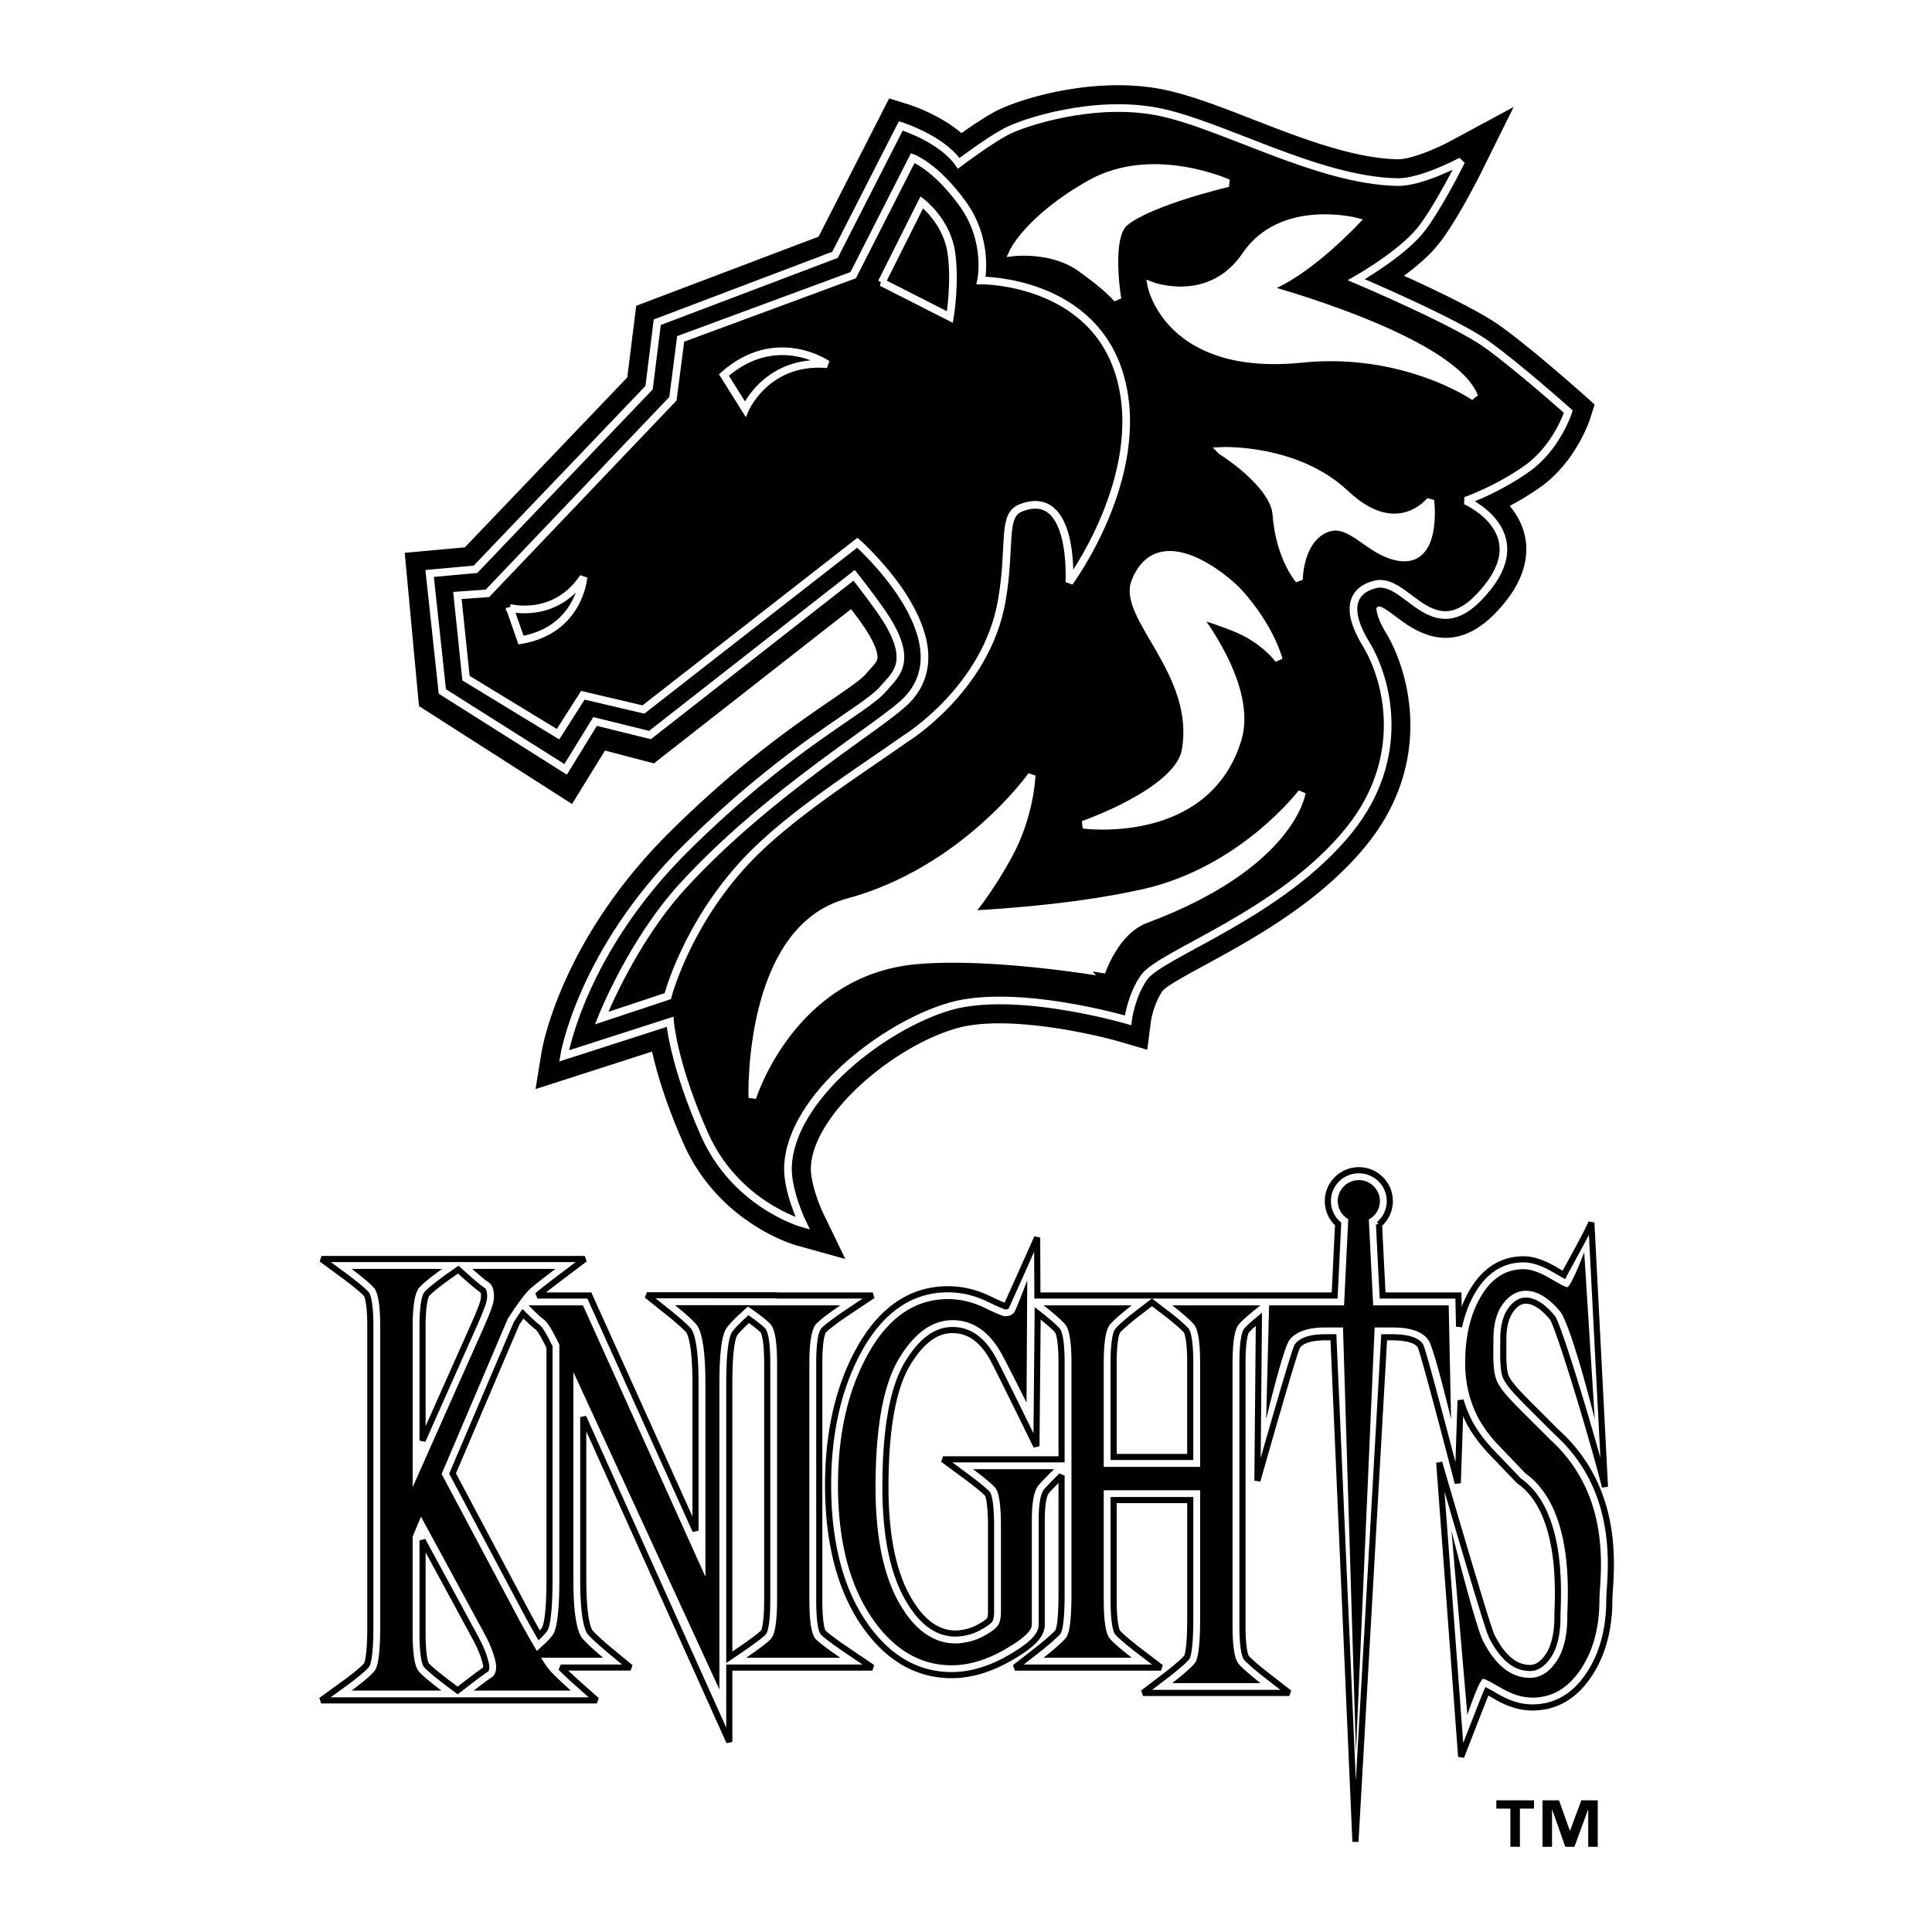
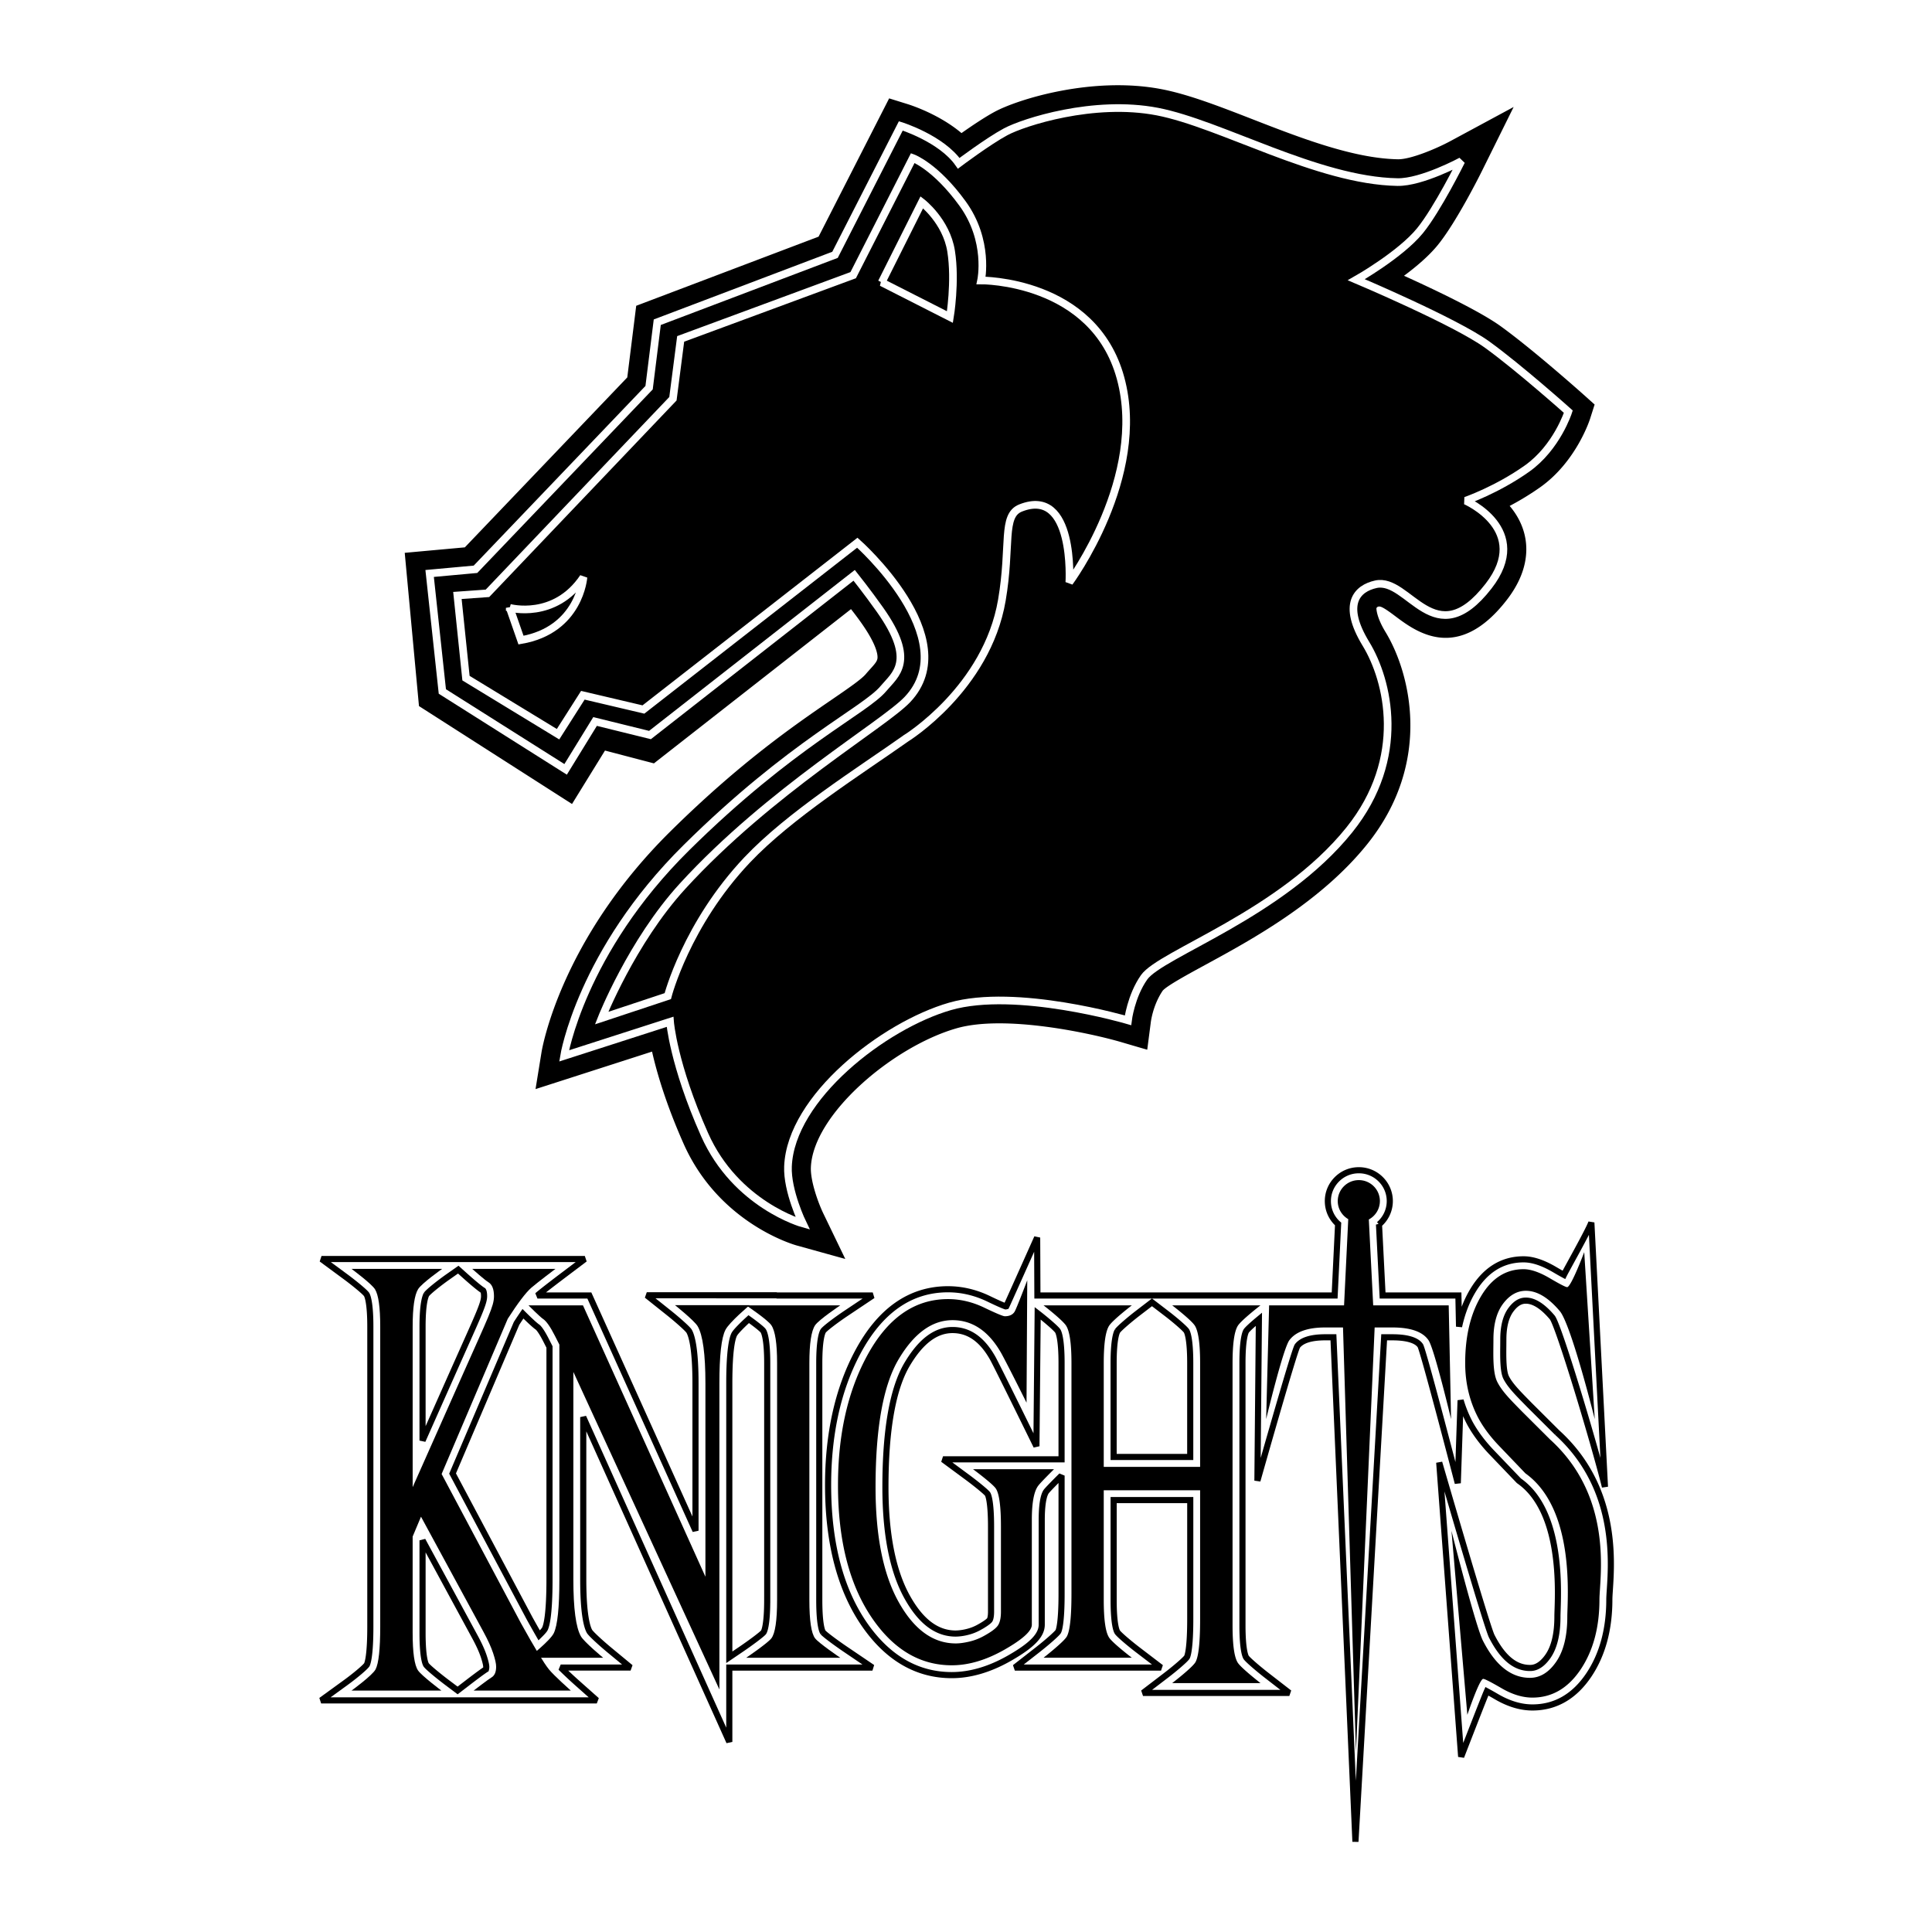
<svg xmlns="http://www.w3.org/2000/svg" width="2500" height="2500" viewBox="0 0 192.756 192.756">
  <path fill-rule="evenodd" clip-rule="evenodd" fill="#fff" d="M0 0h192.756v192.756H0V0z" />
  <path d="M82.107 162.857c-.038-.051-.368-.576-.368-3.227v-23.637c0-2.439.309-3.084.399-3.217.202-.27 1.324-1.109 2.245-1.727l2.69-1.799H77.476l.024-.021H64.531l2.196 1.752c.838.668 1.854 1.566 2.024 1.828.239.41.64 1.629.64 5.213v14.697L59.062 129.83l-.262-.58H53.623l.042-.041c.553-.475 2.327-1.816 2.345-1.83l2.338-1.766h-26.27l2.405 1.773c.862.637 1.91 1.498 2.091 1.76.087.143.374.795.374 3.209v29.93c0 2.842-.259 3.619-.348 3.803-.172.26-1.154 1.09-2.111 1.785l-2.449 1.777h27.5l-1.932-1.717a41.615 41.615 0 0 1-1.666-1.561h6.971l-2.106-1.74c-.823-.682-1.82-1.592-1.988-1.859-.234-.408-.628-1.627-.628-5.193v-16.197l14.571 32.408v-7.418h14.281l-2.653-1.797c-.94-.635-2.082-1.478-2.283-1.719zM54.495 133.74l.328.646v23.195c0 3.461-.288 4.576-.46 4.932-.062.123-.274.359-.568.648-.279-.484-.596-1.045-.959-1.699l-7.683-14.447 6.381-14.977c.227-.352.441-.674.641-.965.416.416 1.144 1.125 1.467 1.34.011.009.288.212.853 1.327zm-11.944-4.599c.169-.246 1.166-1.059 2.131-1.74l1.039-.73.736.66c.302.27 1.316 1.17 1.745 1.428.01.014.095.145.095.564 0 .633-.443 1.625-1.914 4.91l-1.086 2.434-3.139 7.061v-11.369c0-2.392.303-3.072.393-3.218zm4.103 38.75l-.998.766-1.027-.771c-.867-.652-1.921-1.521-2.105-1.775-.062-.09-.366-.67-.366-3.199v-9.232c1.771 3.262 5.221 9.623 5.221 9.623.404.742.701 1.395.883 1.941.233.703.252.975.252 1.041a.898.898 0 0 1-.029.262c-.385.238-1.489 1.08-1.831 1.344zm29.891-8.26c0 2.65-.331 3.176-.364 3.223-.204.244-1.346 1.088-2.285 1.725l-1.134.768v-27.322c0-3.426.31-4.537.495-4.895.137-.264.764-.902 1.443-1.521.68.488 1.301.975 1.442 1.162.095.141.404.785.404 3.225v23.635h-.001z" fill-rule="evenodd" clip-rule="evenodd" fill="#fff" />
  <path d="M82.107 162.857c-.038-.051-.368-.576-.368-3.227v-23.637c0-2.439.309-3.084.399-3.217.202-.27 1.324-1.109 2.245-1.727l2.69-1.799h-9.598l.024-.021H64.53l2.196 1.752c.838.668 1.854 1.566 2.024 1.828.239.41.64 1.629.64 5.213v14.697L59.061 129.83l-.262-.58H53.622l.042-.041c.553-.475 2.327-1.816 2.345-1.83l2.338-1.766H32.078l2.405 1.773c.862.637 1.91 1.498 2.091 1.76.087.143.374.795.374 3.209v29.93c0 2.842-.259 3.619-.348 3.803-.172.26-1.154 1.09-2.111 1.785l-2.449 1.777h27.5l-1.932-1.717a41.615 41.615 0 0 1-1.666-1.561h6.971l-2.106-1.74c-.823-.682-1.82-1.592-1.988-1.859-.234-.408-.628-1.627-.628-5.193v-16.197l14.571 32.408v-7.418h14.281l-2.653-1.797c-.94-.635-2.082-1.478-2.283-1.719M54.495 133.74l.328.646v23.195c0 3.461-.288 4.576-.46 4.932-.062.123-.274.359-.568.648-.279-.484-.596-1.045-.959-1.699l-7.683-14.447 6.381-14.977c.227-.352.441-.674.641-.965.416.416 1.144 1.125 1.467 1.34.011.009.288.212.853 1.327m-11.944-4.599c.169-.246 1.166-1.059 2.131-1.74l1.039-.73.735.66c.303.27 1.317 1.17 1.746 1.428.01.014.095.145.095.564 0 .633-.443 1.625-1.914 4.91l-1.086 2.434-3.139 7.061v-11.369c0-2.392.303-3.072.393-3.218m4.103 38.75l-.998.766-1.027-.771c-.867-.652-1.921-1.521-2.105-1.775-.062-.09-.366-.67-.366-3.199v-9.232c1.771 3.262 5.221 9.623 5.221 9.623.404.742.701 1.395.883 1.941.233.703.252.975.252 1.041a.898.898 0 0 1-.029.262c-.385.238-1.489 1.08-1.831 1.344m29.891-8.26c0 2.65-.331 3.176-.364 3.223-.204.244-1.346 1.088-2.285 1.725l-1.134.768v-27.322c0-3.426.31-4.537.495-4.895.137-.264.764-.902 1.443-1.521.68.488 1.301.975 1.442 1.162.095.141.404.785.404 3.225v23.635h-.001z" fill="none" stroke="#000" stroke-width=".611" stroke-miterlimit="2.613" />
  <path d="M155.355 142.926l-2.785-2.775-.33-.338c-.854-.871-1.59-1.625-1.969-2.375-.314-.615-.299-2.096-.287-3.178l.004-.627c0-1.297.26-2.299.771-2.977.602-.799 1.131-.891 1.479-.891.805 0 1.689.562 2.627 1.672.621.736 4.135 12.383 5.262 16.908l-1.357-26.369c-.346.92-2.43 4.596-2.738 5.219-.217-.117-.51-.281-.916-.52-1.182-.693-2.199-1.031-3.109-1.031-2.119 0-3.828 1.061-5.076 3.152-.623 1.045-1.074 2.238-1.361 3.561l-.045-2.143-.02-.963h-7.563l-.359-7.088a3.063 3.063 0 0 0 .172-4.506 3.073 3.073 0 0 0-2.184-.902c-.826 0-1.602.32-2.184.902-.584.58-.906 1.354-.906 2.176s.322 1.596.906 2.176c.037.039.076.072.117.107l-.346 7.135h-16.209-12.836-.611l-.025-5.779s-2.943 6.586-3.076 6.854a.386.386 0 0 1-.064.012c-.137-.045-.549-.201-1.699-.756-1.316-.633-2.68-.953-4.053-.953-3.776 0-6.821 2.141-9.049 6.361-1.935 3.656-2.917 8.086-2.917 13.174 0 5.801 1.243 10.512 3.693 14.004 2.312 3.291 5.22 4.959 8.644 4.959 1.849 0 3.783-.566 5.748-1.686 2.264-1.291 3.23-2.291 3.23-3.346V151.64c0-2.094.338-2.688.455-2.838.131-.176.863-.928 1.467-1.523l.057-.057v11.787c0 2.967-.268 3.65-.332 3.773-.186.273-1.221 1.166-2.076 1.834l-2.254 1.758h14.584l-2.311-1.764c-.84-.643-1.863-1.508-2.043-1.77-.088-.139-.373-.777-.373-3.211v-9.965h7.643v11.873c0 2.959-.264 3.666-.33 3.797-.188.277-1.219 1.154-2.072 1.807l-2.309 1.764h11.721l2.875-.002-2.268-1.758c-.842-.654-1.863-1.529-2.041-1.787-.061-.096-.367-.703-.367-3.197v-26.168c0-2.395.289-3.055.375-3.197.125-.189.664-.676 1.264-1.172l-.146 16.105s3.633-12.867 3.988-13.438c.438-.576 1.375-.869 2.787-.869H133.037l2.195 50.326 2.865-50.326H138.918c1.016 0 2.326.146 2.789.838.318.539 3.736 13.715 3.736 13.715l.281-8.268c.236.801.547 1.572.941 2.311.523.951 1.23 1.9 2.104 2.826l2.709 2.828.064.066.074.053c4.111 2.945 3.867 10.359 3.787 12.795-.01.297-.018.533-.018.713 0 1.709-.314 3.033-.934 3.934-.814 1.18-1.564 1.18-1.811 1.18-1.479 0-2.725-1.037-3.812-3.172-.49-.961-5.236-17.324-5.236-17.324l2.189 29.35s2.277-5.883 2.566-6.529c.227.123.537.295.969.547 1.217.709 2.418 1.068 3.572 1.068 2.291 0 4.186-1.09 5.629-3.238 1.357-2.023 2.047-4.557 2.047-7.527 0-.225.023-.57.049-.971.203-3.084.68-10.308-5.258-15.691zm-43.869-10.125c.18-.27 1.199-1.141 2.039-1.787l1.408-1.08 1.414 1.082c.924.705 1.873 1.535 2.029 1.771.088.146.373.811.373 3.207v9.369h-7.643v-9.369c.001-2.39.294-3.051.38-3.193zm-6.326 12.797H94.087l2.402 1.773c.841.619 1.862 1.447 2.042 1.686.035.053.346.588.346 3.258v8.484c0 .562-.102.771-.133.822-.006.01-.17.248-1.051.732a4.68 4.68 0 0 1-1.215.473 5.09 5.09 0 0 1-1.12.154c-1.892 0-3.474-1.184-4.836-3.621-1.448-2.588-2.182-6.285-2.182-10.988 0-5.727.732-9.855 2.176-12.275 1.365-2.287 2.842-3.398 4.517-3.398 1.632 0 2.946.922 4.012 2.809.543.992 4.359 8.783 4.359 8.783l.125-13.26c.832.643 1.832 1.5 2.006 1.764.09.145.377.809.377 3.201v9.604h-.752v-.001z" fill-rule="evenodd" clip-rule="evenodd" fill="#fff" />
  <path d="M155.355 142.926l-2.785-2.775-.33-.338c-.854-.871-1.59-1.625-1.969-2.375-.314-.615-.299-2.096-.287-3.178l.004-.627c0-1.297.26-2.299.771-2.977.602-.799 1.131-.891 1.479-.891.805 0 1.689.562 2.627 1.672.621.736 4.135 12.383 5.262 16.908l-1.357-26.369c-.346.92-2.43 4.596-2.738 5.219-.217-.117-.51-.281-.916-.52-1.182-.693-2.199-1.031-3.109-1.031-2.119 0-3.828 1.061-5.076 3.152-.623 1.045-1.074 2.238-1.361 3.561l-.045-2.143-.02-.963h-7.563l-.359-7.088a3.063 3.063 0 0 0 .172-4.506 3.073 3.073 0 0 0-2.184-.902c-.826 0-1.602.32-2.184.902-.584.582-.906 1.354-.906 2.176s.322 1.596.906 2.176c.037.039.076.072.117.107l-.346 7.135h-16.209-12.836-.611l-.025-5.779s-2.943 6.586-3.076 6.854a.423.423 0 0 1-.066.012c-.135-.045-.547-.201-1.697-.756-1.316-.633-2.68-.953-4.053-.953-3.776 0-6.821 2.141-9.049 6.361-1.935 3.656-2.917 8.086-2.917 13.174 0 5.801 1.243 10.512 3.693 14.004 2.312 3.291 5.22 4.959 8.644 4.959 1.849 0 3.783-.566 5.748-1.686 2.264-1.291 3.23-2.291 3.23-3.346V151.64c0-2.094.338-2.688.455-2.838.131-.176.863-.928 1.467-1.523l.057-.057v11.787c0 2.967-.268 3.65-.332 3.773-.186.273-1.221 1.166-2.076 1.834l-2.254 1.758h14.584l-2.311-1.764c-.84-.643-1.863-1.508-2.043-1.77-.088-.139-.373-.777-.373-3.211v-9.965h7.643v11.873c0 2.959-.264 3.666-.33 3.797-.188.277-1.219 1.154-2.072 1.807l-2.309 1.764h11.721l2.875-.002-2.268-1.758c-.842-.654-1.863-1.529-2.041-1.787-.061-.096-.367-.703-.367-3.197v-26.168c0-2.395.289-3.055.375-3.197.125-.189.664-.676 1.264-1.172l-.146 16.105s3.633-12.867 3.988-13.438c.438-.576 1.375-.869 2.787-.869H133.037l2.195 50.326 2.865-50.326H138.918c1.016 0 2.326.146 2.789.838.318.539 3.736 13.715 3.736 13.715l.281-8.268c.236.801.547 1.572.941 2.311.523.951 1.23 1.9 2.104 2.826l2.709 2.828.064.066.074.053c4.111 2.945 3.867 10.359 3.787 12.795-.01.297-.018.533-.018.713 0 1.709-.314 3.033-.934 3.934-.814 1.18-1.564 1.18-1.811 1.18-1.479 0-2.725-1.037-3.812-3.172-.49-.961-5.236-17.324-5.236-17.324l2.189 29.35s2.277-5.883 2.566-6.529c.227.123.537.295.969.547 1.217.709 2.418 1.068 3.572 1.068 2.291 0 4.186-1.09 5.629-3.238 1.357-2.023 2.047-4.557 2.047-7.527 0-.225.023-.57.049-.971.203-3.084.68-10.308-5.258-15.691m-43.869-10.125c.18-.27 1.199-1.141 2.039-1.787l1.408-1.08 1.414 1.082c.924.705 1.873 1.535 2.029 1.771.088.146.373.811.373 3.207v9.369h-7.643v-9.369c.001-2.39.294-3.051.38-3.193m-6.326 12.797H94.087l2.402 1.773c.839.619 1.862 1.447 2.042 1.686.035.053.346.588.346 3.258v8.484c0 .562-.102.771-.133.822-.006.01-.172.248-1.051.732a4.68 4.68 0 0 1-1.215.473 5.09 5.09 0 0 1-1.12.154c-1.892 0-3.474-1.184-4.836-3.621-1.448-2.588-2.182-6.285-2.182-10.988 0-5.727.732-9.855 2.176-12.275 1.365-2.287 2.842-3.398 4.517-3.398 1.632 0 2.946.922 4.012 2.809.543.992 4.359 8.783 4.359 8.783l.125-13.26c.832.643 1.832 1.5 2.006 1.764.09.145.377.809.377 3.201v9.604h-.752v-.001z" fill="none" stroke="#000" stroke-width=".611" stroke-miterlimit="2.613" />
  <path d="M35.07 168.67s2.09-1.518 2.4-2.115c.31-.596.465-2.02.465-4.268v-29.93c0-1.92-.173-3.16-.519-3.723s-2.346-2.037-2.346-2.037h9.043s-2.04 1.436-2.4 2.023c-.362.59-.542 1.834-.542 3.736v16.018l5.028-11.311c2.55-5.736 3.085-6.738 3.085-7.742 0-.709-.189-1.176-.565-1.4-.377-.225-1.603-1.324-1.603-1.324h8.3s-1.81 1.367-2.393 1.869c-.583.502-1.392 1.6-2.364 3.107l-6.599 15.488 7.902 14.861c1.373 2.475 2.308 4.018 2.803 4.631.496.615 2.183 2.115 2.183 2.115h-9.693s1.471-1.129 1.781-1.311.464-.539.464-1.076c0-.295-.1-.744-.302-1.35s-.519-1.307-.953-2.102l-6.243-11.508-.833 1.984v9.602c0 1.971.178 3.221.534 3.748.356.529 2.33 2.012 2.33 2.012H35.07v.003z" fill-rule="evenodd" clip-rule="evenodd" />
  <path d="M52.728 165.393s2.153-1.684 2.524-2.453c.371-.77.557-2.555.557-5.357v-23.43l-.433-.855c-.465-.916-.859-1.482-1.185-1.699s-1.464-1.363-1.464-1.363h5.436L70.38 157.31v-19.285c0-2.922-.258-4.826-.774-5.707-.341-.57-2.261-2.102-2.261-2.102h7.448s-2.013 1.686-2.415 2.465c-.403.777-.604 2.561-.604 5.344v30.533l-14.57-31.68v20.705c0 2.906.252 4.799.758 5.682.33.57 2.214 2.129 2.214 2.129h-7.448v-.001z" fill-rule="evenodd" clip-rule="evenodd" />
  <path d="M74.45 165.393s2.126-1.441 2.508-1.934c.382-.494.573-1.77.573-3.828v-23.637c0-1.953-.191-3.211-.573-3.775-.382-.561-2.508-1.984-2.508-1.984h9.384s-2.127 1.424-2.509 1.984c-.382.564-.573 1.822-.573 3.775v23.637c0 2.059.191 3.334.573 3.828.382.492 2.509 1.934 2.509 1.934H74.45z" fill-rule="evenodd" clip-rule="evenodd" />
  <path d="M94.584 129.611c1.228 0 2.436.285 3.623.857 1.188.57 1.869.855 2.045.855.453 0 .775-.146.967-.441.191-.293 1.27-3.15 1.27-3.15l-.072 12.213s-1.814-3.646-2.506-4.91c-1.248-2.215-2.875-3.322-4.877-3.322-2.034 0-3.822 1.295-5.365 3.879-1.544 2.588-2.315 6.846-2.315 12.779 0 4.896.769 8.717 2.307 11.467 1.538 2.752 3.438 4.127 5.698 4.127.382 0 .831-.061 1.347-.182a5.61 5.61 0 0 0 1.471-.572c.754-.414 1.225-.773 1.41-1.076s.277-.746.277-1.336v-8.484c0-2.041-.172-3.312-.518-3.814-.346-.5-2.268-1.92-2.268-1.92h8.082s-1.307 1.289-1.564 1.635c-.434.555-.65 1.695-.65 3.426v10.455c0 .623-.91 1.453-2.732 2.492-1.822 1.037-3.575 1.557-5.257 1.557-3.096 0-5.709-1.514-7.835-4.541-2.344-3.338-3.515-7.818-3.515-13.439 0-4.947.934-9.186 2.802-12.715 2.053-3.892 4.779-5.84 8.175-5.84z" fill-rule="evenodd" clip-rule="evenodd" />
  <path d="M104.113 165.393s2.012-1.57 2.322-2.115c.309-.545.465-1.967.465-4.268v-23.016c0-1.902-.174-3.139-.52-3.709-.346-.572-2.268-2.051-2.268-2.051h8.811s-1.926 1.479-2.277 2.051c-.352.57-.525 1.807-.525 3.709v10.354h9.615v-10.354c0-1.902-.17-3.139-.51-3.709-.342-.572-2.277-2.051-2.277-2.051h8.811s-1.922 1.479-2.27 2.051c-.346.57-.518 1.807-.518 3.709v26.168c0 1.938.172 3.178.518 3.723.348.545 2.27 2.037 2.27 2.037h-8.811s2.025-1.549 2.33-2.102.457-1.98.457-4.281v-12.857h-9.615v10.949c0 1.939.174 3.184.525 3.736.352.555 2.277 2.025 2.277 2.025h-8.81v.001zM144.814 152.73s2.41 9.539 3.135 10.957c1.258 2.475 2.822 3.711 4.691 3.711 1.012 0 1.885-.535 2.625-1.609.736-1.07 1.105-2.568 1.105-4.488 0-1.729.838-10.713-4.18-14.305l-2.709-2.83c-.816-.863-1.467-1.736-1.951-2.619-.898-1.678-1.348-3.529-1.348-5.553 0-2.68.531-4.912 1.596-6.693 1.062-1.781 2.471-2.674 4.227-2.674.723 0 1.592.299 2.609.896 1.016.596 1.596.895 1.74.895.393 0 1.705-3.492 1.705-3.492l1.049 16.658s-2.348-9.43-3.488-10.779-2.268-2.023-3.383-2.023c-.867 0-1.625.428-2.27 1.283-.645.857-.967 2.047-.967 3.568 0 1.367-.105 3.283.391 4.252.496.984 1.426 1.879 2.469 2.949l2.797 2.787c6.416 5.818 4.92 13.893 4.92 15.967 0 2.785-.627 5.111-1.881 6.98-1.256 1.867-2.857 2.801-4.809 2.801-.98 0-2.006-.311-3.074-.934-1.068-.621-1.68-.934-1.834-.934-.373 0-1.582 3.586-1.582 3.586l-1.583-18.357zM144.537 130.234h-7.533l-.436-8.568a2.084 2.084 0 0 0 1.104-1.832c0-1.156-.941-2.094-2.102-2.094s-2.102.938-2.102 2.094c0 .771.424 1.438 1.047 1.801l-.418 8.6h-7.477l-.295 11.35s1.682-7.025 2.316-7.873 1.828-1.271 3.584-1.271h1.766l1.293 42.324 1.865-42.324h1.766c1.838 0 3.043.43 3.615 1.285.574.855 2.242 7.859 2.242 7.859l-.235-11.351zM157.998 39.377c-.203-.181-5-4.459-8.258-6.818-2.045-1.481-6.434-3.582-9.662-5.045 1.209-.896 2.469-1.962 3.361-3.055 1.885-2.31 4.301-7.167 4.402-7.374l3.176-6.411-6.312 3.404c-1.422.767-3.986 1.836-5.24 1.813-4.441-.079-9.766-2.151-14.463-3.979-3.295-1.282-6.404-2.492-9.104-3.012-6.859-1.323-14.303.988-16.645 2.246-1.004.539-2.303 1.414-3.324 2.133-2.2-1.859-4.989-2.77-5.376-2.89l-1.842-.573-.875 1.714-6.165 12.081-16.911 6.411-1.285.487-.169 1.359-.722 5.787L46.377 54.61l-3.72.338-2.277.208.211 2.269 1.107 11.915.103 1.105.938.6L55.11 78.96l1.96 1.254 1.22-1.978 2.069-3.354 3.784.992 1.099.288.893-.7 18.769-14.691c.325.413.679.88 1.028 1.375 1.531 2.167 1.64 3.165 1.616 3.493-.023.311-.217.552-.726 1.112-.142.157-.289.318-.437.496-.445.532-1.814 1.47-3.4 2.556-3.635 2.49-9.128 6.253-16.1 13.145-10.929 10.803-12.785 21.585-12.859 22.038l-.596 3.672 3.553-1.143 8.072-2.598c.469 2.072 1.383 5.219 3.149 9.195 3.515 7.908 10.957 10.057 11.272 10.145 0 0 4.859 1.35 4.857 1.348l-2.186-4.529c-.512-1.059-1.302-3.246-1.246-4.611.216-5.279 8.167-12.039 14.523-13.869 4.871-1.404 13.539.523 16.466 1.383 0 0 2.568.758 2.57.748l.344-2.646c.002-.018.174-1.729 1.201-3.246.432-.496 2.555-1.65 4.262-2.58 4.578-2.49 11.498-6.252 16.137-12.028 6.611-8.229 4.262-17.173 1.834-21.161-.959-1.572-.91-2.4-.912-2.385.1-.238.406-.158.393-.154.303.059 1.066.63 1.527.977 2.012 1.51 6.197 4.653 11.076-1.636 2.15-2.769 2.146-5.125 1.764-6.615-.281-1.104-.832-2.025-1.465-2.777a27.915 27.915 0 0 0 3.043-1.861c3.58-2.534 4.93-6.679 4.986-6.854l.445-1.4-1.097-.984z" fill-rule="evenodd" clip-rule="evenodd" />
  <path d="M44.133 68.988l-1.268-11.773 4.574-.417L64.76 38.679l.815-6.531 17.735-6.723 6.564-12.864s4.053 1.261 5.778 3.734c0 0 2.918-2.198 4.686-3.147 1.766-.949 8.779-3.238 15.127-2.015 6.346 1.224 15.967 6.891 23.961 7.034 2.43.043 6.367-2.088 6.367-2.088s-2.381 4.807-4.125 6.945c-1.957 2.396-6.35 4.885-6.35 4.885s9.879 4.173 13.078 6.491c3.201 2.317 8.076 6.672 8.076 6.672s-1.135 3.564-4.131 5.686-6.115 3.199-6.115 3.199 6.652 2.898 2.289 8.517c-5.391 6.949-7.949-.913-11.25-.181-1.869.415-3.408 1.97-.98 5.952 2.207 3.622 4.117 11.362-1.664 18.558-6.768 8.424-18.822 12.35-20.477 14.709-1.312 1.873-1.605 4.283-1.605 4.283s-11.154-3.287-17.75-1.389c-6.596 1.9-15.888 9.086-16.171 15.965-.101 2.463 1.471 5.693 1.471 5.693s-6.678-1.855-9.797-8.875c-3.119-7.018-3.44-11.244-3.44-11.244l-10.572 3.402s1.686-10.38 12.213-20.786C79.02 74.156 86.3 70.9 88.139 68.702c1.192-1.425 3.292-2.728-.34-7.867-1.264-1.788-2.578-3.436-2.578-3.436L64.849 73.334l-5.479-1.351-2.938 4.776-12.299-7.771z" fill-rule="evenodd" clip-rule="evenodd" stroke="#fff" stroke-width=".764" stroke-miterlimit="2.613" />
  <path d="M111.801 37.735c-2.674-9.845-13.916-9.755-13.916-9.755s.848-3.96-1.857-7.68c-2.704-3.72-4.96-4.533-4.96-4.533l-5.946 11.687-17.212 6.359-.772 5.971-18.504 19.412-2.998.214.856 8.248 9.184 5.594 2.475-3.887 6.043 1.422 21.341-16.64s10.784 9.529 4.997 15.644c-2.355 2.489-13.68 9.056-22.44 18.633-5.073 5.547-8.068 13.152-8.068 13.152l6.601-2.191s1.839-7.163 7.921-13.591c4.241-4.482 11.21-8.86 15.842-12.129-.013.032 0 0 0 0s8.068-4.969 9.57-13.792c.934-5.476-.023-8.442 1.871-9.192 5.428-2.151 4.859 7.417 4.859 7.417s7.787-10.517 5.113-20.363z" fill-rule="evenodd" clip-rule="evenodd" stroke="#fff" stroke-width=".764" stroke-miterlimit="2.613" />
  <path d="M87.965 28.171l4.004-7.989s2.447 1.871 2.924 4.879c.477 3.008-.119 6.571-.119 6.571l-6.809-3.461zM50.857 60.644s4.484 1.219 7.353-3.046c0 0-.372 5.26-6.23 6.265l-1.123-3.219z" fill-rule="evenodd" clip-rule="evenodd" stroke="#fff" stroke-width=".764" stroke-miterlimit="2.613" />
-   <path d="M101.059 25.181s3.867-.489 6.715 1.523 3.717 3.133 3.717 3.133-1.055-6.182.732-7.655c2.539-2.094 10.307-3.91 10.307-3.91s-7.543-3.435-13.736.055c-6.194 3.488-7.735 6.854-7.735 6.854zM113.26 58.031c2.355-5.906 8.984-.416 10.359 1.104 3.18 3.516 3.963 6.674 3.963 6.674s-1.439-2.017-4.404-3.191c-2.963-1.174-3.738-1.217-3.738-1.217s5.666 7.119 4.035 12.383c-3.146 10.197-15.406 8.497-15.406 8.497s9.479-3.282 10.215-7.396c1.372-7.743-6.43-13.333-5.024-16.854z" fill-rule="evenodd" clip-rule="evenodd" fill="#fff" stroke="#fff" stroke-width=".764" stroke-miterlimit="2.613" />
-   <path d="M75.061 109.523s-.571-16.782 9.502-19.494c11.655-3.137 18.361-12.66 18.361-12.66s-.107 3.989-2.359 8.056c-2.252 4.066-3.915 5.804-3.915 5.804s9.509-.356 17.438-2.14c9.92-2.232 15.791-10.001 15.791-10.001s-1.018 7.2-15.568 12.635c-3.096 1.157-4.418 5.285-4.418 5.285S98.75 95.117 91.3 95.827c-12.384 1.181-16.239 13.696-16.239 13.696zM121.869 44.987s7.455-.352 12.363 4.272c5.213 4.91 8.473.667 8.473.667s.871 6.736-3.57 5.56c-3.088-.817-4.754-4.233-7.473-2.393-2.064 1.397-2.068 4.752-2.068 4.752s-1.922-2.21-2.246-6.484c-.198-3.092-5.479-6.374-5.479-6.374zM124.293 25.467c3.578-5.272 10.957-3.372 10.957-3.372s-5.057 5.41-9.053 6.69c0 0 18.652 5.025 20.9 10.803 0 0-7.006-4.83-17.236-3.787-13.324 1.359-14.99-7.3-14.99-7.3s5.844 2.239 9.422-3.034z" fill-rule="evenodd" clip-rule="evenodd" fill="#fff" stroke="#fff" stroke-width=".764" stroke-miterlimit="2.613" />
-   <path d="M74.351 40.804s2.172-4.985 8.184-4.465c0 0-5.092-3.531-10.309 1.073l2.125 3.392z" fill-rule="evenodd" clip-rule="evenodd" stroke="#fff" stroke-width=".764" stroke-miterlimit="2.613" />
-   <path d="M153.045 180.445h-1.404v3.807h-.949v-3.807h-1.402v-.826h3.756v.826h-.001zm6.361 3.807h-.949v-3.686h-.023l-1.348 3.686h-.916l-1.303-3.686h-.021v3.686h-.951v-4.633h1.645l1.084 3.027h.021l1.127-3.027h1.635v4.633h-.001z" fill-rule="evenodd" clip-rule="evenodd" />
</svg>